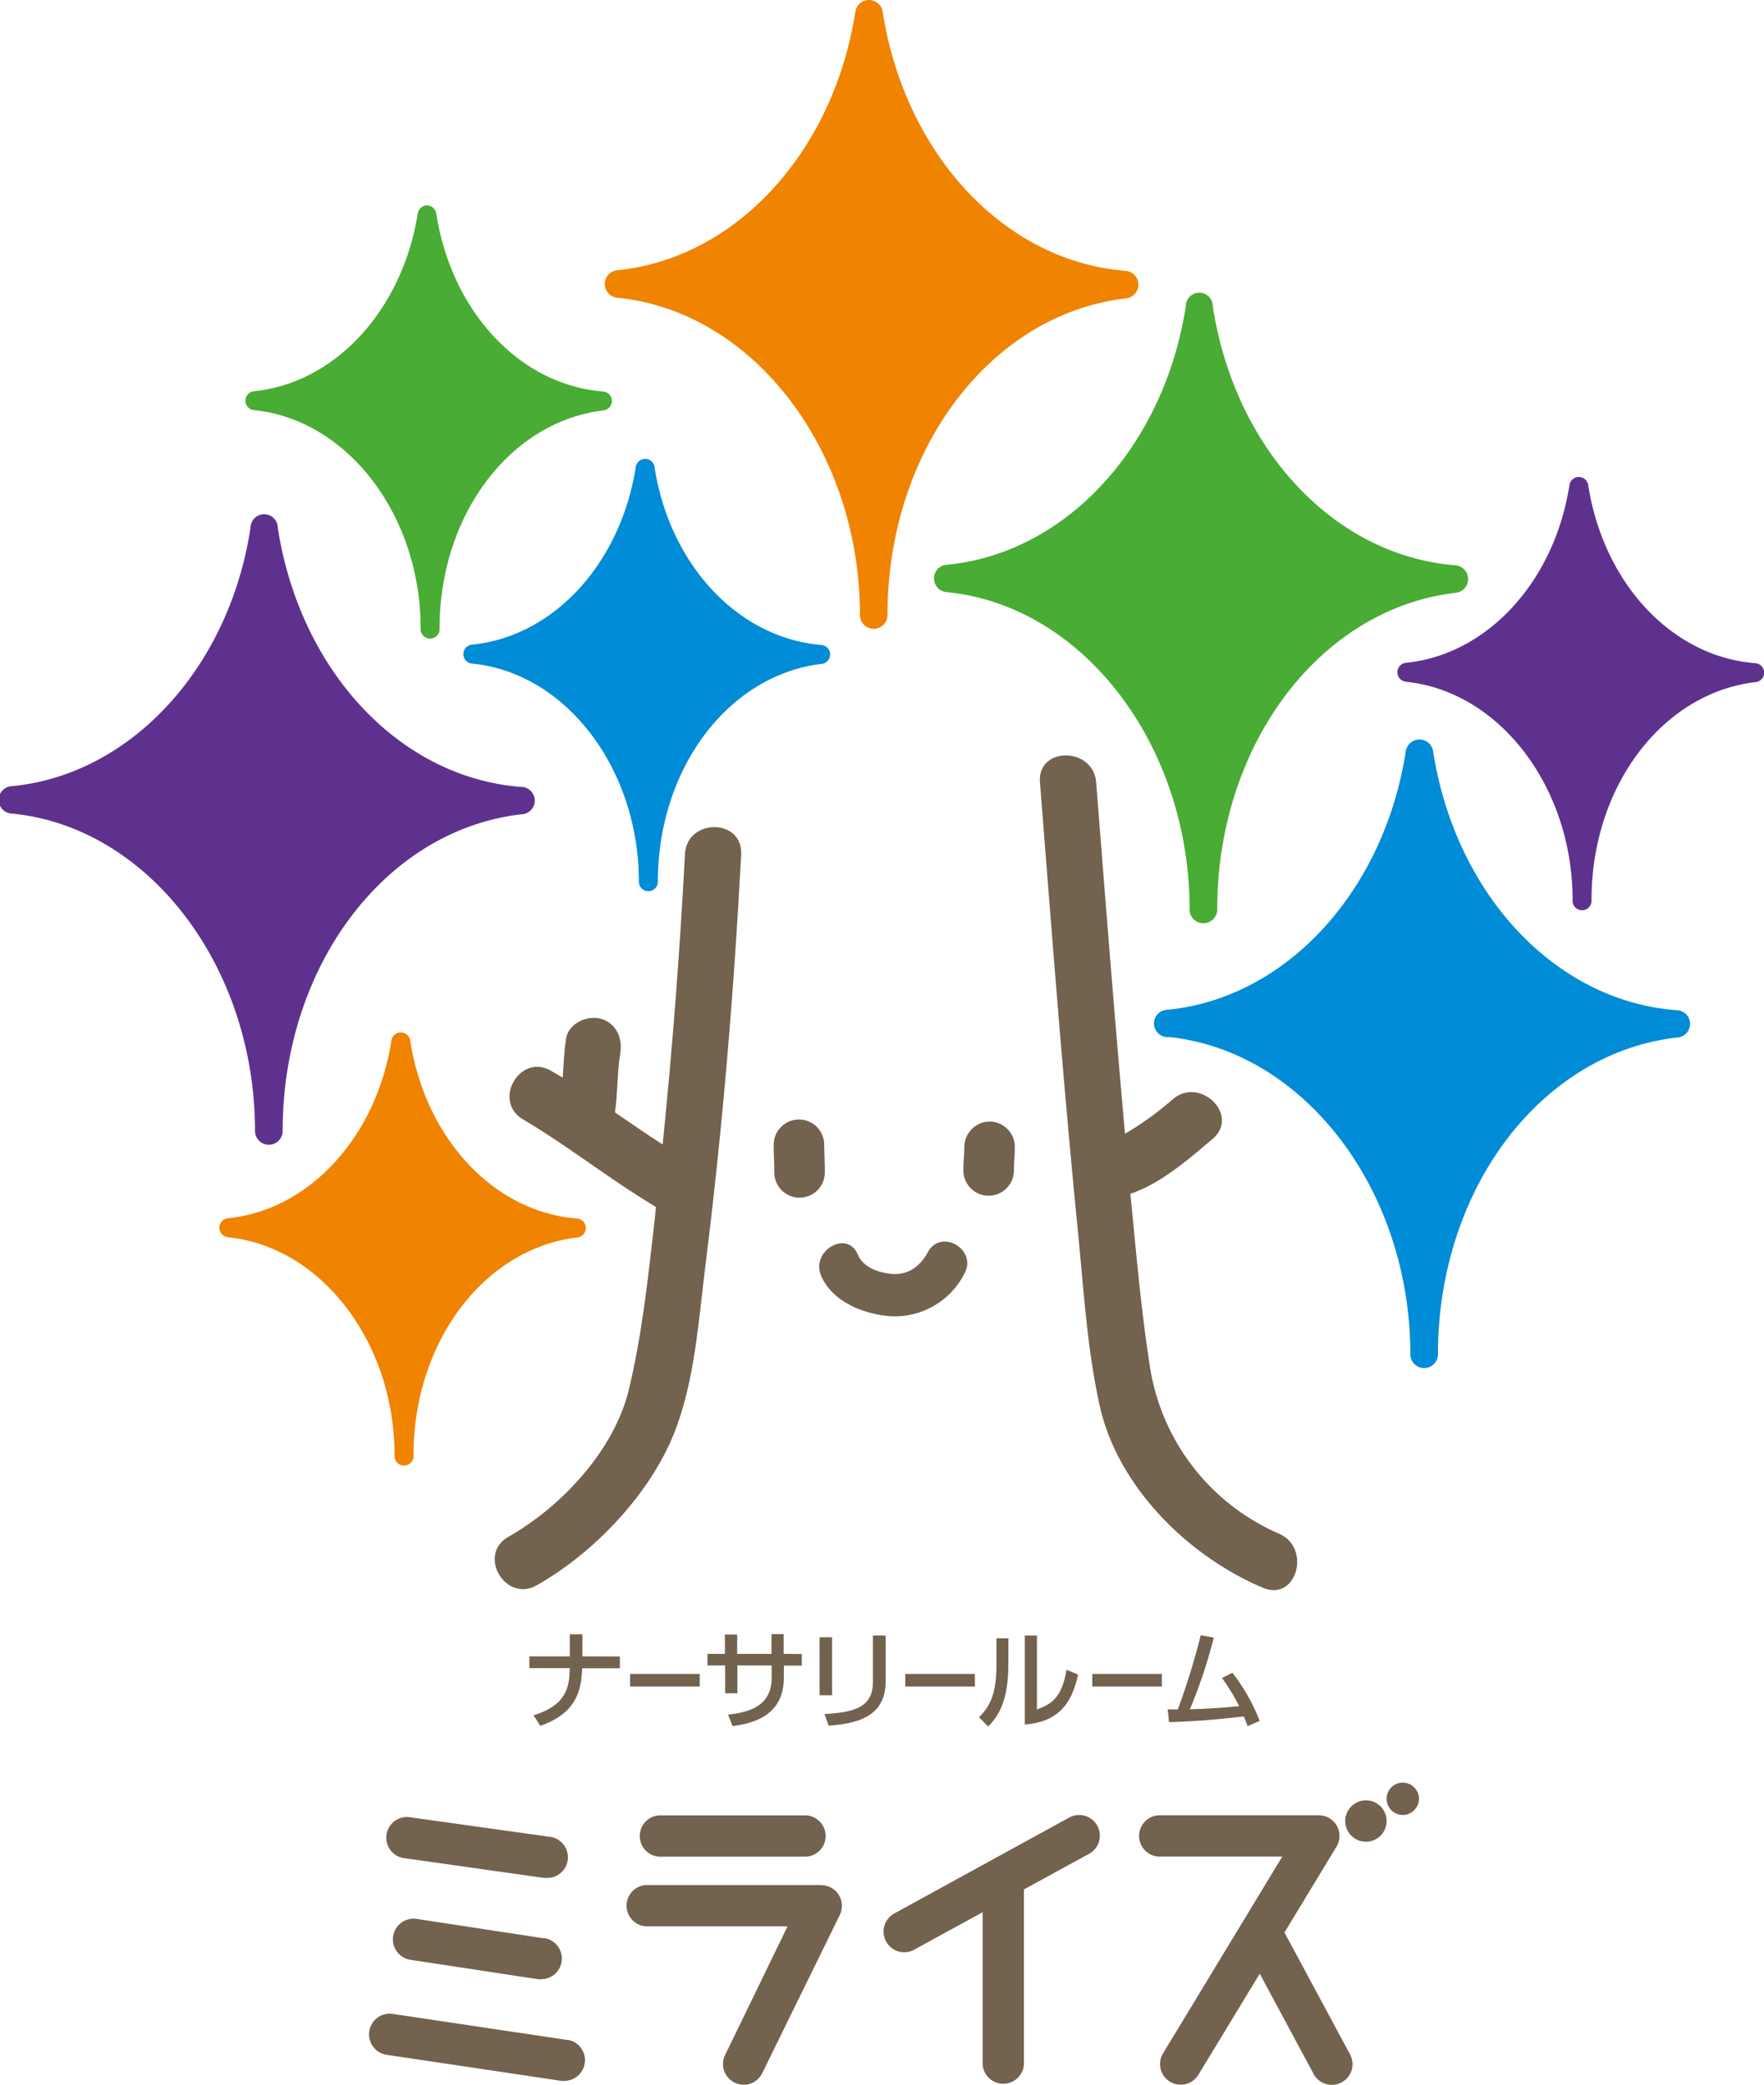
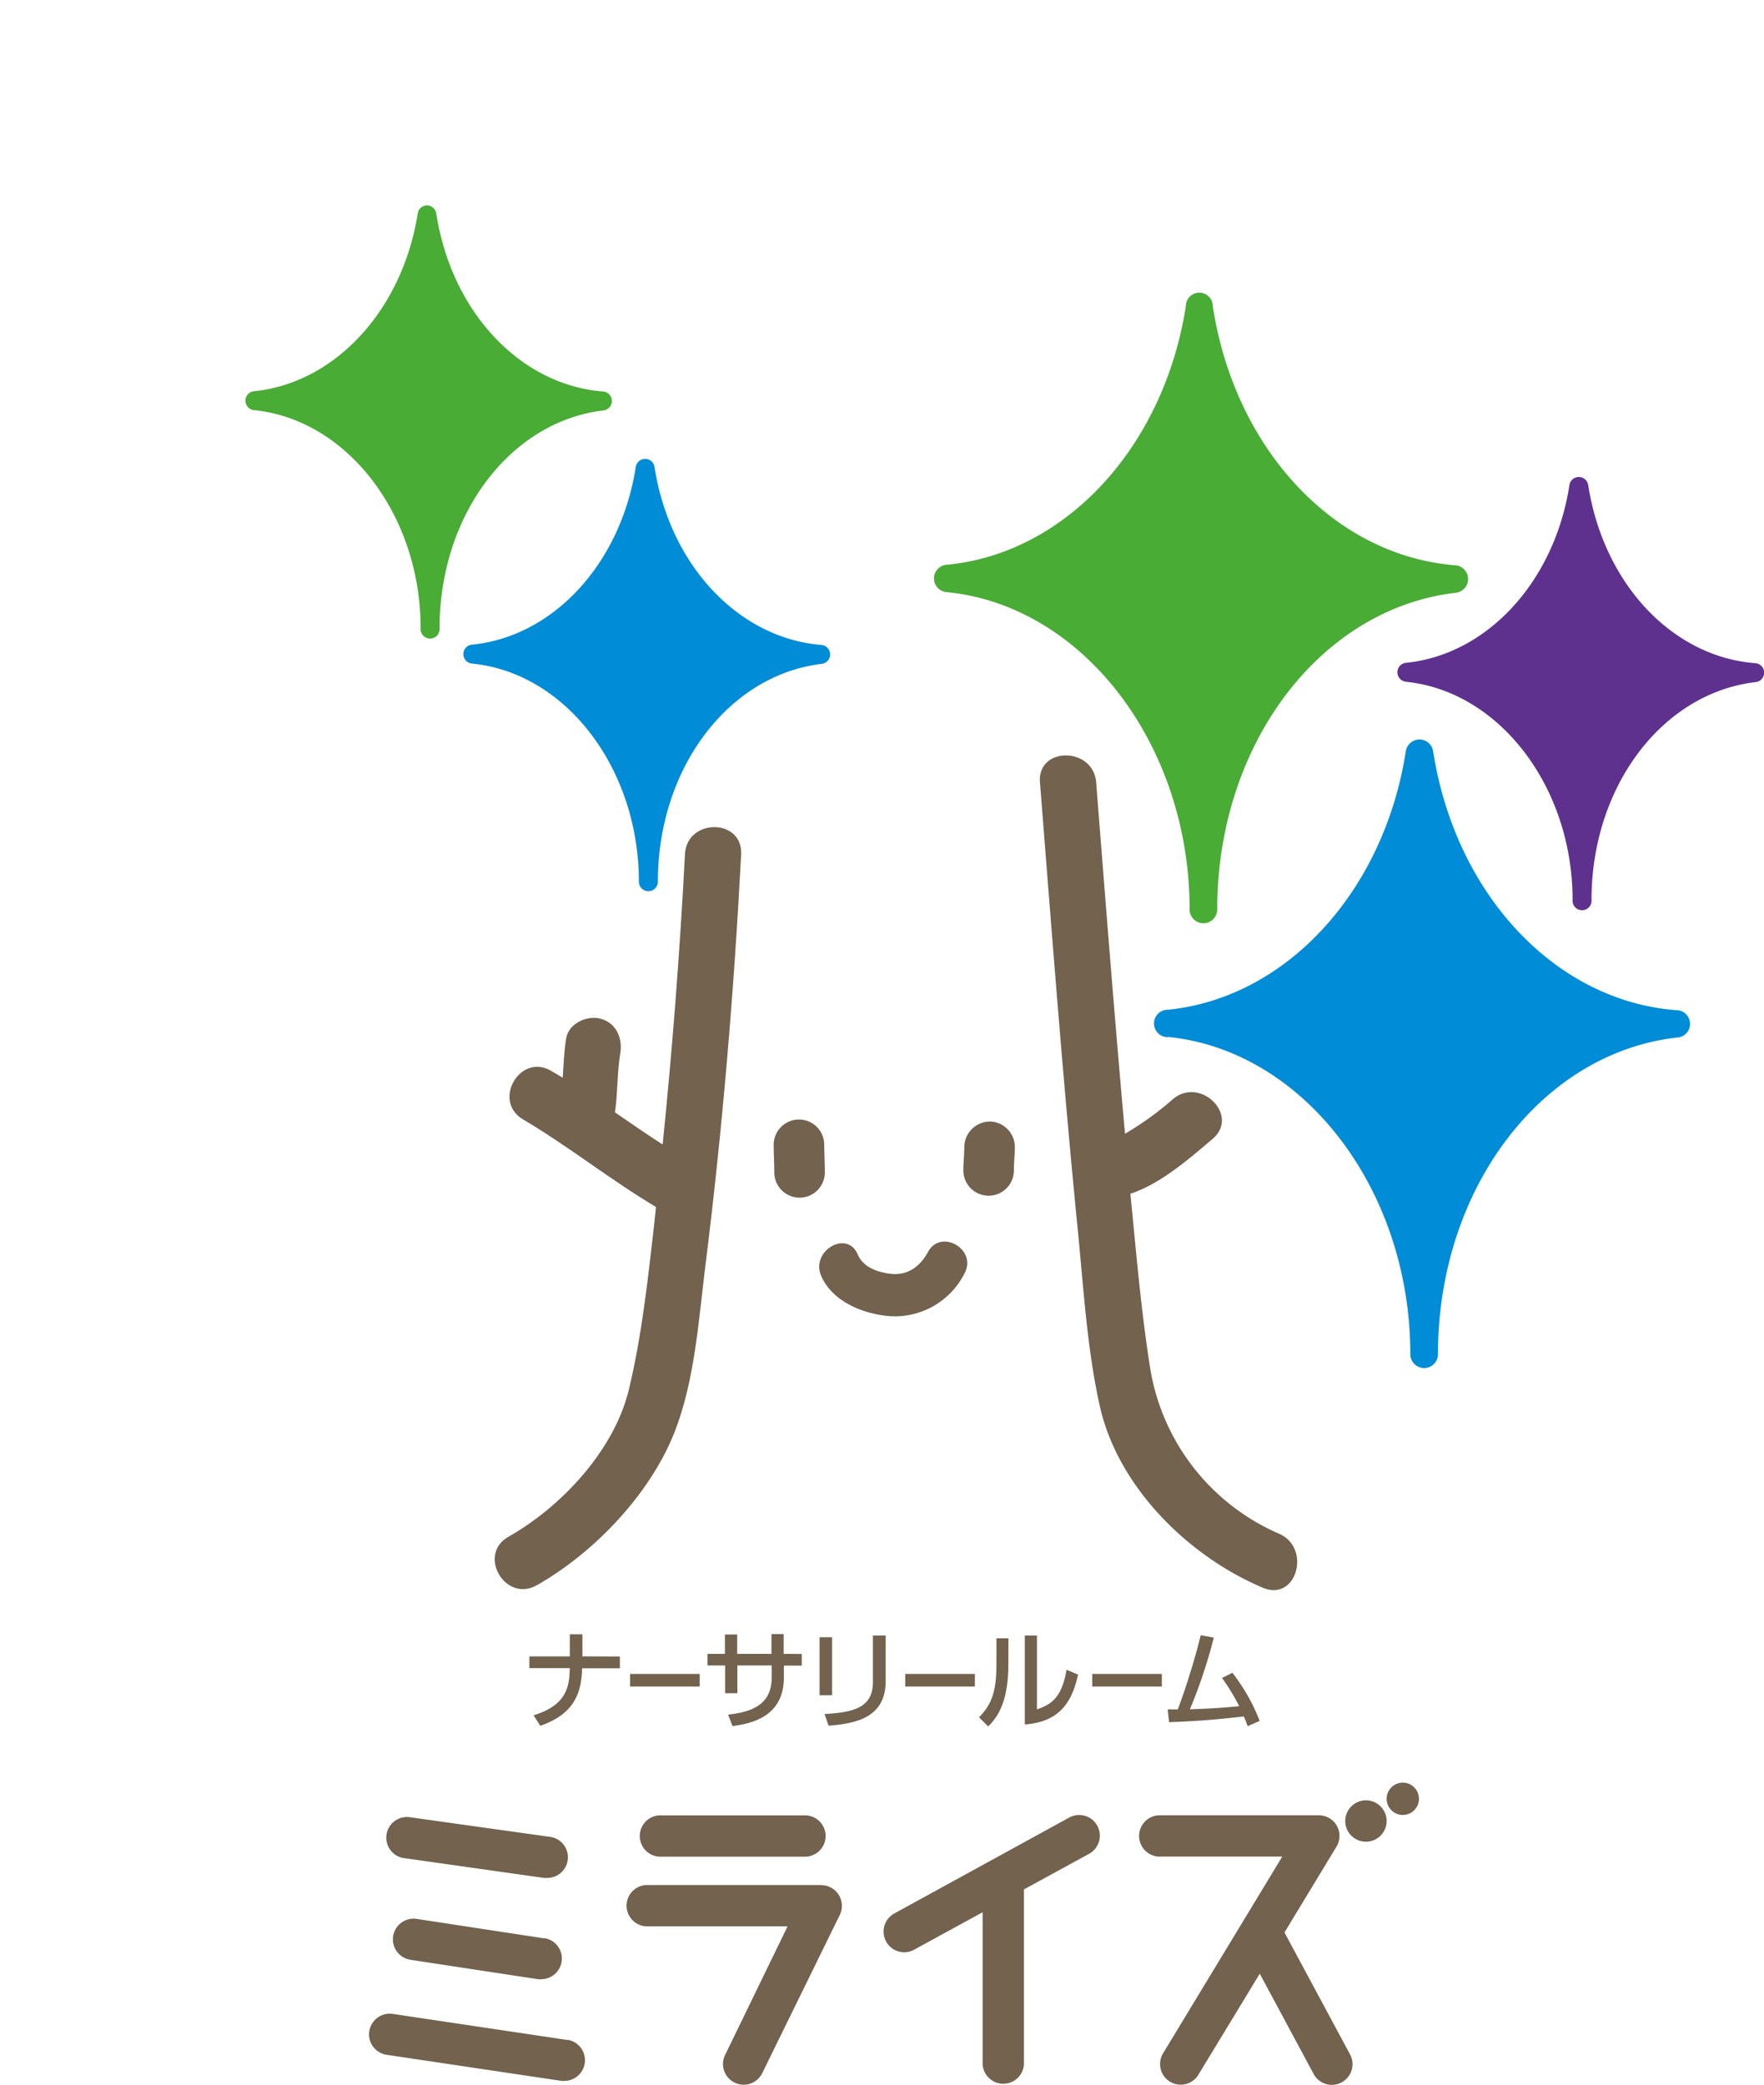
<svg xmlns="http://www.w3.org/2000/svg" id="babccb4d-f6d4-4f5c-a197-0b216947f299" data-name="レイヤー 2" width="261.81" height="309.47" viewBox="0 0 261.81 309.47">
  <defs>
    <style>.a53cc39e-f9d3-45c1-989e-93dadd84dc45{fill:#49ac35;}.ed00c77a-8881-466d-9146-d443bbec858c{fill:#008cd6;}.ed64f9e3-8d98-4b90-b948-fa713c1ff7e4{fill:#f08300;}.bea64979-a2f4-49e4-9b47-cbfe0719cd4c{fill:#5e318f;}.a5a37b26-76a2-4a9c-98ac-ad70231cc1a9{fill:#72624e;}.b59ddff9-9306-41a3-aa17-de8ca5da4445{fill:none;}</style>
  </defs>
  <title>logo</title>
  <path class="a53cc39e-f9d3-45c1-989e-93dadd84dc45" d="M140.56,87.89c20.19,2,36,22.68,36,47.09a2.05,2.05,0,1,0,4.1,0c0-24.44,15.23-44.66,35.42-47a2.05,2.05,0,0,0-.08-4.08C198.08,82.5,183.25,66.69,180,45.44a2,2,0,0,0-4,0c-3.24,20.85-17.77,36.63-35.34,38.37a2,2,0,0,0,0,4.08Z" />
  <path class="ed00c77a-8881-466d-9146-d443bbec858c" d="M173.32,153.9c20.19,2,36,22.69,36,47.1a2,2,0,0,0,4.1,0c0-24.45,15.23-44.67,35.42-47a2,2,0,0,0-.08-4.07c-17.93-1.38-32.76-17.19-36.06-38.44a2.05,2.05,0,0,0-4.05,0c-3.24,20.86-17.77,36.64-35.34,38.38a2,2,0,0,0,0,4.07Z" />
-   <path class="ed64f9e3-8d98-4b90-b948-fa713c1ff7e4" d="M91.63,44.19c20.2,2,36,22.68,36,47.09a2,2,0,1,0,4.09,0c0-24.44,15.23-44.67,35.43-47a2.05,2.05,0,0,0-.09-4.08C149.15,38.79,134.32,23,131,1.73a2.05,2.05,0,0,0-4.05,0c-3.23,20.86-17.77,36.64-35.34,38.38a2.05,2.05,0,0,0,0,4.08Z" />
-   <path class="bea64979-a2f4-49e4-9b47-cbfe0719cd4c" d="M1.85,120.76c20.19,2,36,22.68,36,47.1a2.05,2.05,0,0,0,4.1,0c0-24.45,15.22-44.67,35.42-47a2,2,0,0,0-.08-4.07c-17.94-1.38-32.76-17.19-36.06-38.44a2,2,0,0,0-4.05,0C34,99.16,19.42,114.94,1.85,116.68a2,2,0,0,0,0,4.08Z" />
-   <path class="ed64f9e3-8d98-4b90-b948-fa713c1ff7e4" d="M33.8,183.64C47.68,185,58.56,199.24,58.56,216a1.41,1.41,0,1,0,2.81,0c0-16.81,10.47-30.71,24.36-32.34a1.41,1.41,0,0,0-.06-2.8c-12.33-.95-22.52-11.81-24.79-26.42a1.41,1.41,0,0,0-2.79,0c-2.22,14.33-12.21,25.18-24.29,26.38a1.41,1.41,0,0,0,0,2.8Z" />
  <path class="a53cc39e-f9d3-45c1-989e-93dadd84dc45" d="M37.67,60.87c13.88,1.37,24.76,15.6,24.76,32.38a1.41,1.41,0,1,0,2.81,0c0-16.81,10.47-30.71,24.36-32.34a1.41,1.41,0,0,0-.06-2.8C77.21,57.16,67,46.29,64.75,31.68a1.42,1.42,0,0,0-1.39-1.19A1.4,1.4,0,0,0,62,31.68C59.74,46,49.75,56.87,37.67,58.07a1.41,1.41,0,0,0,0,2.8Z" />
  <path class="ed00c77a-8881-466d-9146-d443bbec858c" d="M70.06,98.49C84,99.86,94.82,114.08,94.82,130.86a1.41,1.41,0,1,0,2.82,0c0-16.8,10.47-30.7,24.35-32.33a1.41,1.41,0,0,0-.06-2.8c-12.32-1-22.52-11.82-24.79-26.43a1.39,1.39,0,0,0-1.39-1.19,1.41,1.41,0,0,0-1.39,1.19c-2.23,14.34-12.22,25.19-24.3,26.38a1.41,1.41,0,0,0,0,2.81Z" />
  <path class="bea64979-a2f4-49e4-9b47-cbfe0719cd4c" d="M208.64,101.19c13.88,1.38,24.76,15.6,24.76,32.38a1.41,1.41,0,1,0,2.81,0c0-16.81,10.47-30.71,24.36-32.33a1.41,1.41,0,0,0-.06-2.81C248.18,97.48,238,86.62,235.72,72a1.41,1.41,0,0,0-2.79,0c-2.22,14.34-12.21,25.18-24.29,26.38a1.41,1.41,0,0,0,0,2.8Z" />
  <path class="a5a37b26-76a2-4a9c-98ac-ad70231cc1a9" d="M92,245.86v1.75h-5.6c-.1,3.48-1,6.72-6.21,8.54l-1-1.56c5-1.54,5.31-4.33,5.38-7h-6v-1.75h6v-3.27h1.87v3.27Z" />
  <path class="a5a37b26-76a2-4a9c-98ac-ad70231cc1a9" d="M103.85,248.45v1.87H93.52v-1.87Z" />
  <path class="a5a37b26-76a2-4a9c-98ac-ad70231cc1a9" d="M119,245.49v1.72h-2.66V249c0,5.89-5,6.84-7.62,7.19l-.66-1.7c3.12-.35,6.47-1.24,6.47-5.49v-1.81h-5.09v4.12h-1.82v-4.12H105v-1.72h2.59v-2.87h1.82v2.87h5.09v-2.93h1.81v2.93Z" />
  <path class="a5a37b26-76a2-4a9c-98ac-ad70231cc1a9" d="M123.5,251.61h-1.86V243h1.86Zm7.95-2.09c0,5.42-4.44,6.3-8.47,6.61l-.61-1.73c4.24-.24,7.19-.9,7.19-4.75v-6.9h1.89Z" />
  <path class="a5a37b26-76a2-4a9c-98ac-ad70231cc1a9" d="M144.69,248.45v1.87H134.36v-1.87Z" />
  <path class="a5a37b26-76a2-4a9c-98ac-ad70231cc1a9" d="M149.66,247c0,5.58-1.57,7.84-3,9.24l-1.35-1.35c1.57-1.64,2.58-3.32,2.58-7.73v-4h1.78Zm4.24,6.72c1.75-.66,3.67-1.38,4.39-5.89l1.72.72c-.75,3.26-2.15,7-7.91,7.4v-13.2h1.8Z" />
  <path class="a5a37b26-76a2-4a9c-98ac-ad70231cc1a9" d="M172.44,248.45v1.87H162.11v-1.87Z" />
  <path class="a5a37b26-76a2-4a9c-98ac-ad70231cc1a9" d="M173.31,253.71l1.5,0a104.26,104.26,0,0,0,3.4-11l1.94.34a74.88,74.88,0,0,1-3.55,10.65c2.81-.11,4.49-.18,7.32-.47a31.82,31.82,0,0,0-2.55-4.18l1.54-.77a28.14,28.14,0,0,1,4.05,7.14l-1.79.78c-.18-.48-.26-.74-.56-1.44-3.21.35-5.92.66-11.1.85Z" />
  <path class="a5a37b26-76a2-4a9c-98ac-ad70231cc1a9" d="M121.89,279.78h-26a3.07,3.07,0,0,0,0,6.13h21L107.62,305a3.07,3.07,0,0,0,1.4,4.1,3,3,0,0,0,1.35.32,3.06,3.06,0,0,0,2.76-1.72l11.51-23.48a3.07,3.07,0,0,0-2.75-4.42Z" />
  <path class="a5a37b26-76a2-4a9c-98ac-ad70231cc1a9" d="M202.73,267.21a3.07,3.07,0,1,0,3.07,3.07A3.07,3.07,0,0,0,202.73,267.21Z" />
  <circle class="a5a37b26-76a2-4a9c-98ac-ad70231cc1a9" cx="208.2" cy="266.98" r="2.4" />
  <path class="a5a37b26-76a2-4a9c-98ac-ad70231cc1a9" d="M98.2,275.57h21.44a3.07,3.07,0,0,0,0-6.13H98.2a3.07,3.07,0,1,0,0,6.13Z" />
  <path class="a5a37b26-76a2-4a9c-98ac-ad70231cc1a9" d="M60.15,275.81l20.56,2.91a3.25,3.25,0,0,0,.44,0,3.06,3.06,0,0,0,.42-6.1L61,269.74a3.07,3.07,0,1,0-.86,6.07Z" />
  <path class="a5a37b26-76a2-4a9c-98ac-ad70231cc1a9" d="M80.8,287.7l-19-2.9a3.07,3.07,0,0,0-.92,6.07l19,2.89a2.56,2.56,0,0,0,.47,0,3.07,3.07,0,0,0,.46-6.1Z" />
  <path class="a5a37b26-76a2-4a9c-98ac-ad70231cc1a9" d="M84.24,302.78l-25.86-3.86a3.07,3.07,0,1,0-.91,6.07l25.87,3.86a3.55,3.55,0,0,0,.46,0,3.07,3.07,0,0,0,.44-6.1Z" />
  <path class="a5a37b26-76a2-4a9c-98ac-ad70231cc1a9" d="M158.59,269.82,132.73,284a3.07,3.07,0,0,0,1.47,5.76,3,3,0,0,0,1.47-.38l10.17-5.56v22.56a3.07,3.07,0,0,0,6.13,0V280.43l9.57-5.23a3.07,3.07,0,1,0-2.95-5.38Z" />
  <path class="a5a37b26-76a2-4a9c-98ac-ad70231cc1a9" d="M190.64,286.82l7.72-12.74a3.06,3.06,0,0,0-2.62-4.65H172.31a3.07,3.07,0,1,0,0,6.13h18l-17.69,29.2a3.06,3.06,0,0,0,5.24,3.18l9.11-15,8.06,15a3.07,3.07,0,0,0,5.4-2.91Z" />
  <path class="a5a37b26-76a2-4a9c-98ac-ad70231cc1a9" d="M122.33,169.91a3.75,3.75,0,0,0-7.5,0c0,1.37.09,2.73.09,4.1a3.75,3.75,0,0,0,7.5,0C122.42,172.64,122.34,171.28,122.33,169.91Z" />
  <path class="a5a37b26-76a2-4a9c-98ac-ad70231cc1a9" d="M146.87,166.46a3.82,3.82,0,0,0-3.75,3.75c0,1.17-.14,2.34-.14,3.51a3.75,3.75,0,0,0,7.5,0c0-1.17.14-2.34.14-3.51A3.78,3.78,0,0,0,146.87,166.46Z" />
  <path class="a5a37b26-76a2-4a9c-98ac-ad70231cc1a9" d="M137.72,185.84c-1.21,2.21-3.06,3.53-5.63,3.21-1.94-.25-4-1-4.79-2.87-1.6-3.71-7-.51-5.43,3.17,1.67,3.87,6.28,5.69,10.23,6A11.58,11.58,0,0,0,143.15,189C145.08,185.45,139.65,182.27,137.72,185.84Z" />
  <path class="a5a37b26-76a2-4a9c-98ac-ad70231cc1a9" d="M101.66,126.77q-1.12,21.57-3.31,43.1c-2.39-1.54-4.74-3.16-7.08-4.77.43-2.92.31-5.86.79-8.77.37-2.22-.58-4.49-2.91-5.13-2-.55-4.75.68-5.12,2.91-.32,1.92-.38,3.89-.51,5.84l-1.7-1c-4.62-2.75-8.82,4.45-4.2,7.19,6.78,4,13,9,19.74,13-.1.9-.18,1.79-.28,2.69-.93,8.12-1.82,16.39-3.73,24.36-2.15,9-9.95,17.4-17.89,21.9-4.67,2.64-.47,9.84,4.2,7.2,8.5-4.81,16.76-13.47,20.39-22.57,3.08-7.73,3.63-16.83,4.66-25,2.53-20.2,4.22-40.56,5.29-60.88C110.28,121.41,101.94,121.42,101.66,126.77Z" />
  <path class="a5a37b26-76a2-4a9c-98ac-ad70231cc1a9" d="M189.77,227.61a32.44,32.44,0,0,1-19-24.15c-1.4-8.69-2.13-17.51-3-26.28,4.55-1.5,8.81-5.27,12.2-8.14,4.1-3.47-1.82-9.34-5.89-5.9a45.84,45.84,0,0,1-7.11,5.13c-1.56-17.37-2.91-34.76-4.28-52.15-.42-5.31-8.76-5.35-8.34,0,1.76,22.29,3.44,44.58,5.65,66.82.84,8.53,1.36,17.37,3.23,25.75,2.68,12,13.14,22.32,24.28,27C192.5,237.7,194.66,229.65,189.77,227.61Z" />
-   <rect class="b59ddff9-9306-41a3-aa17-de8ca5da4445" width="261.81" height="308.95" />
</svg>